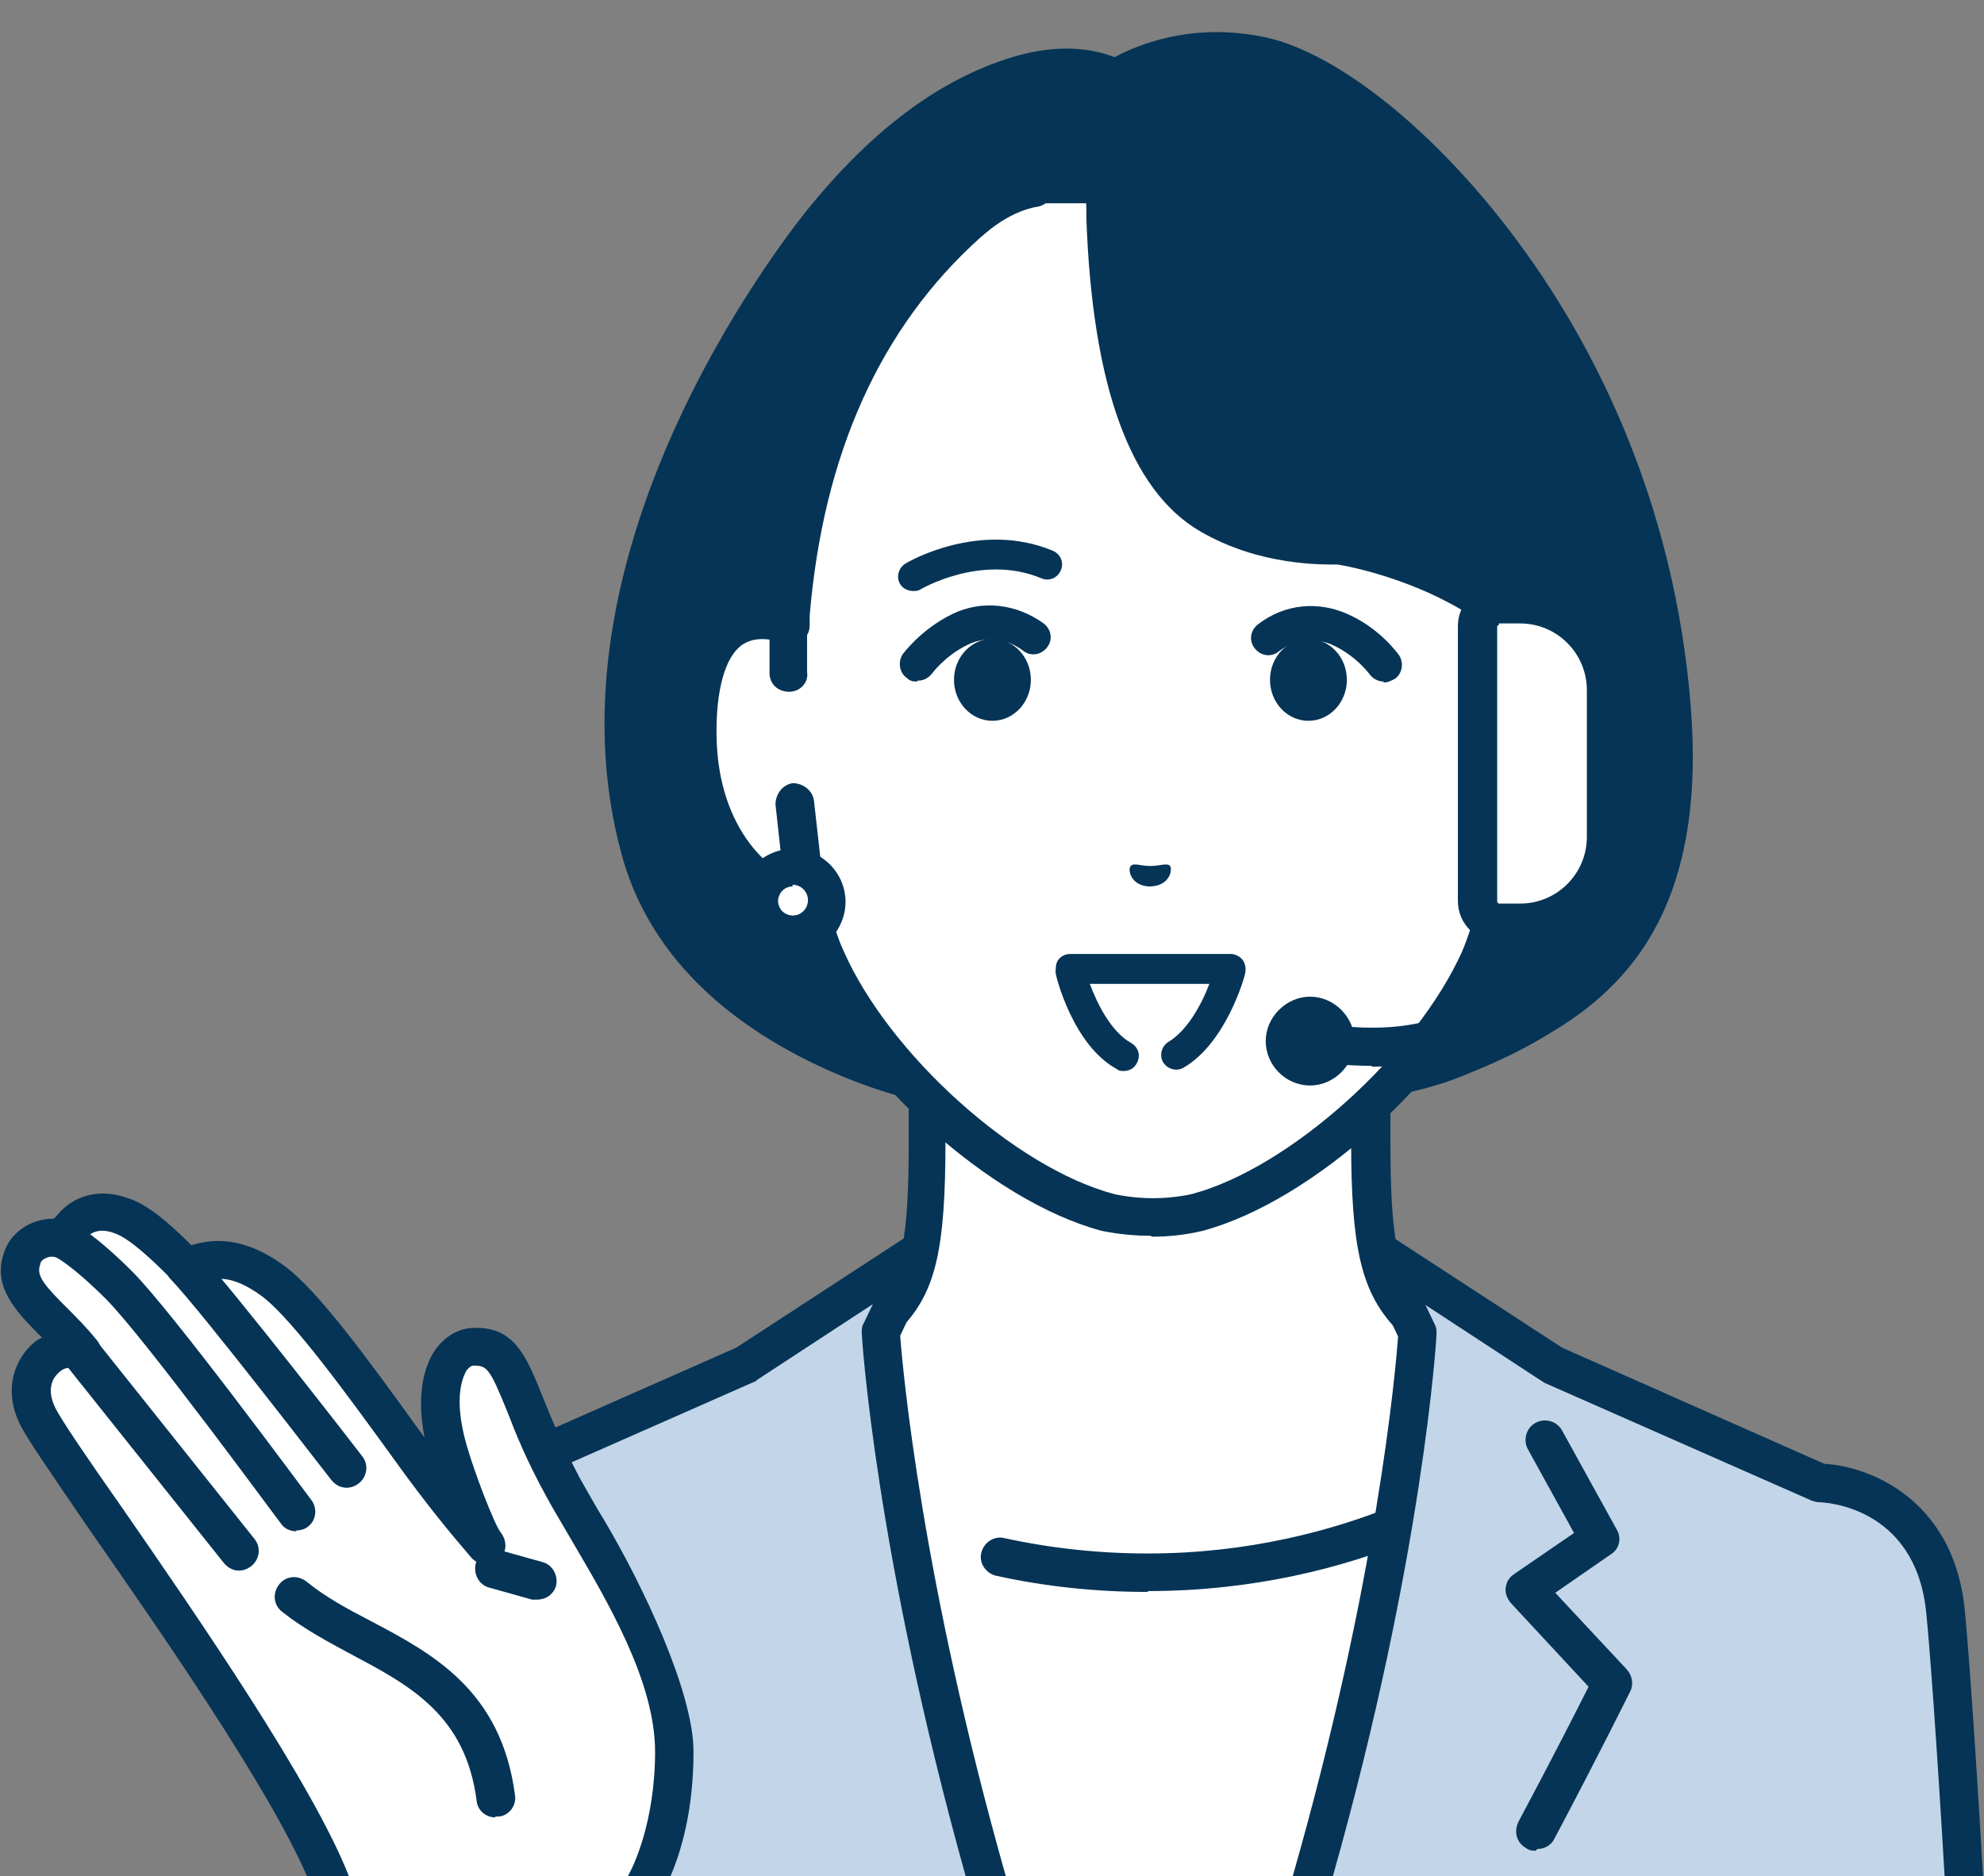
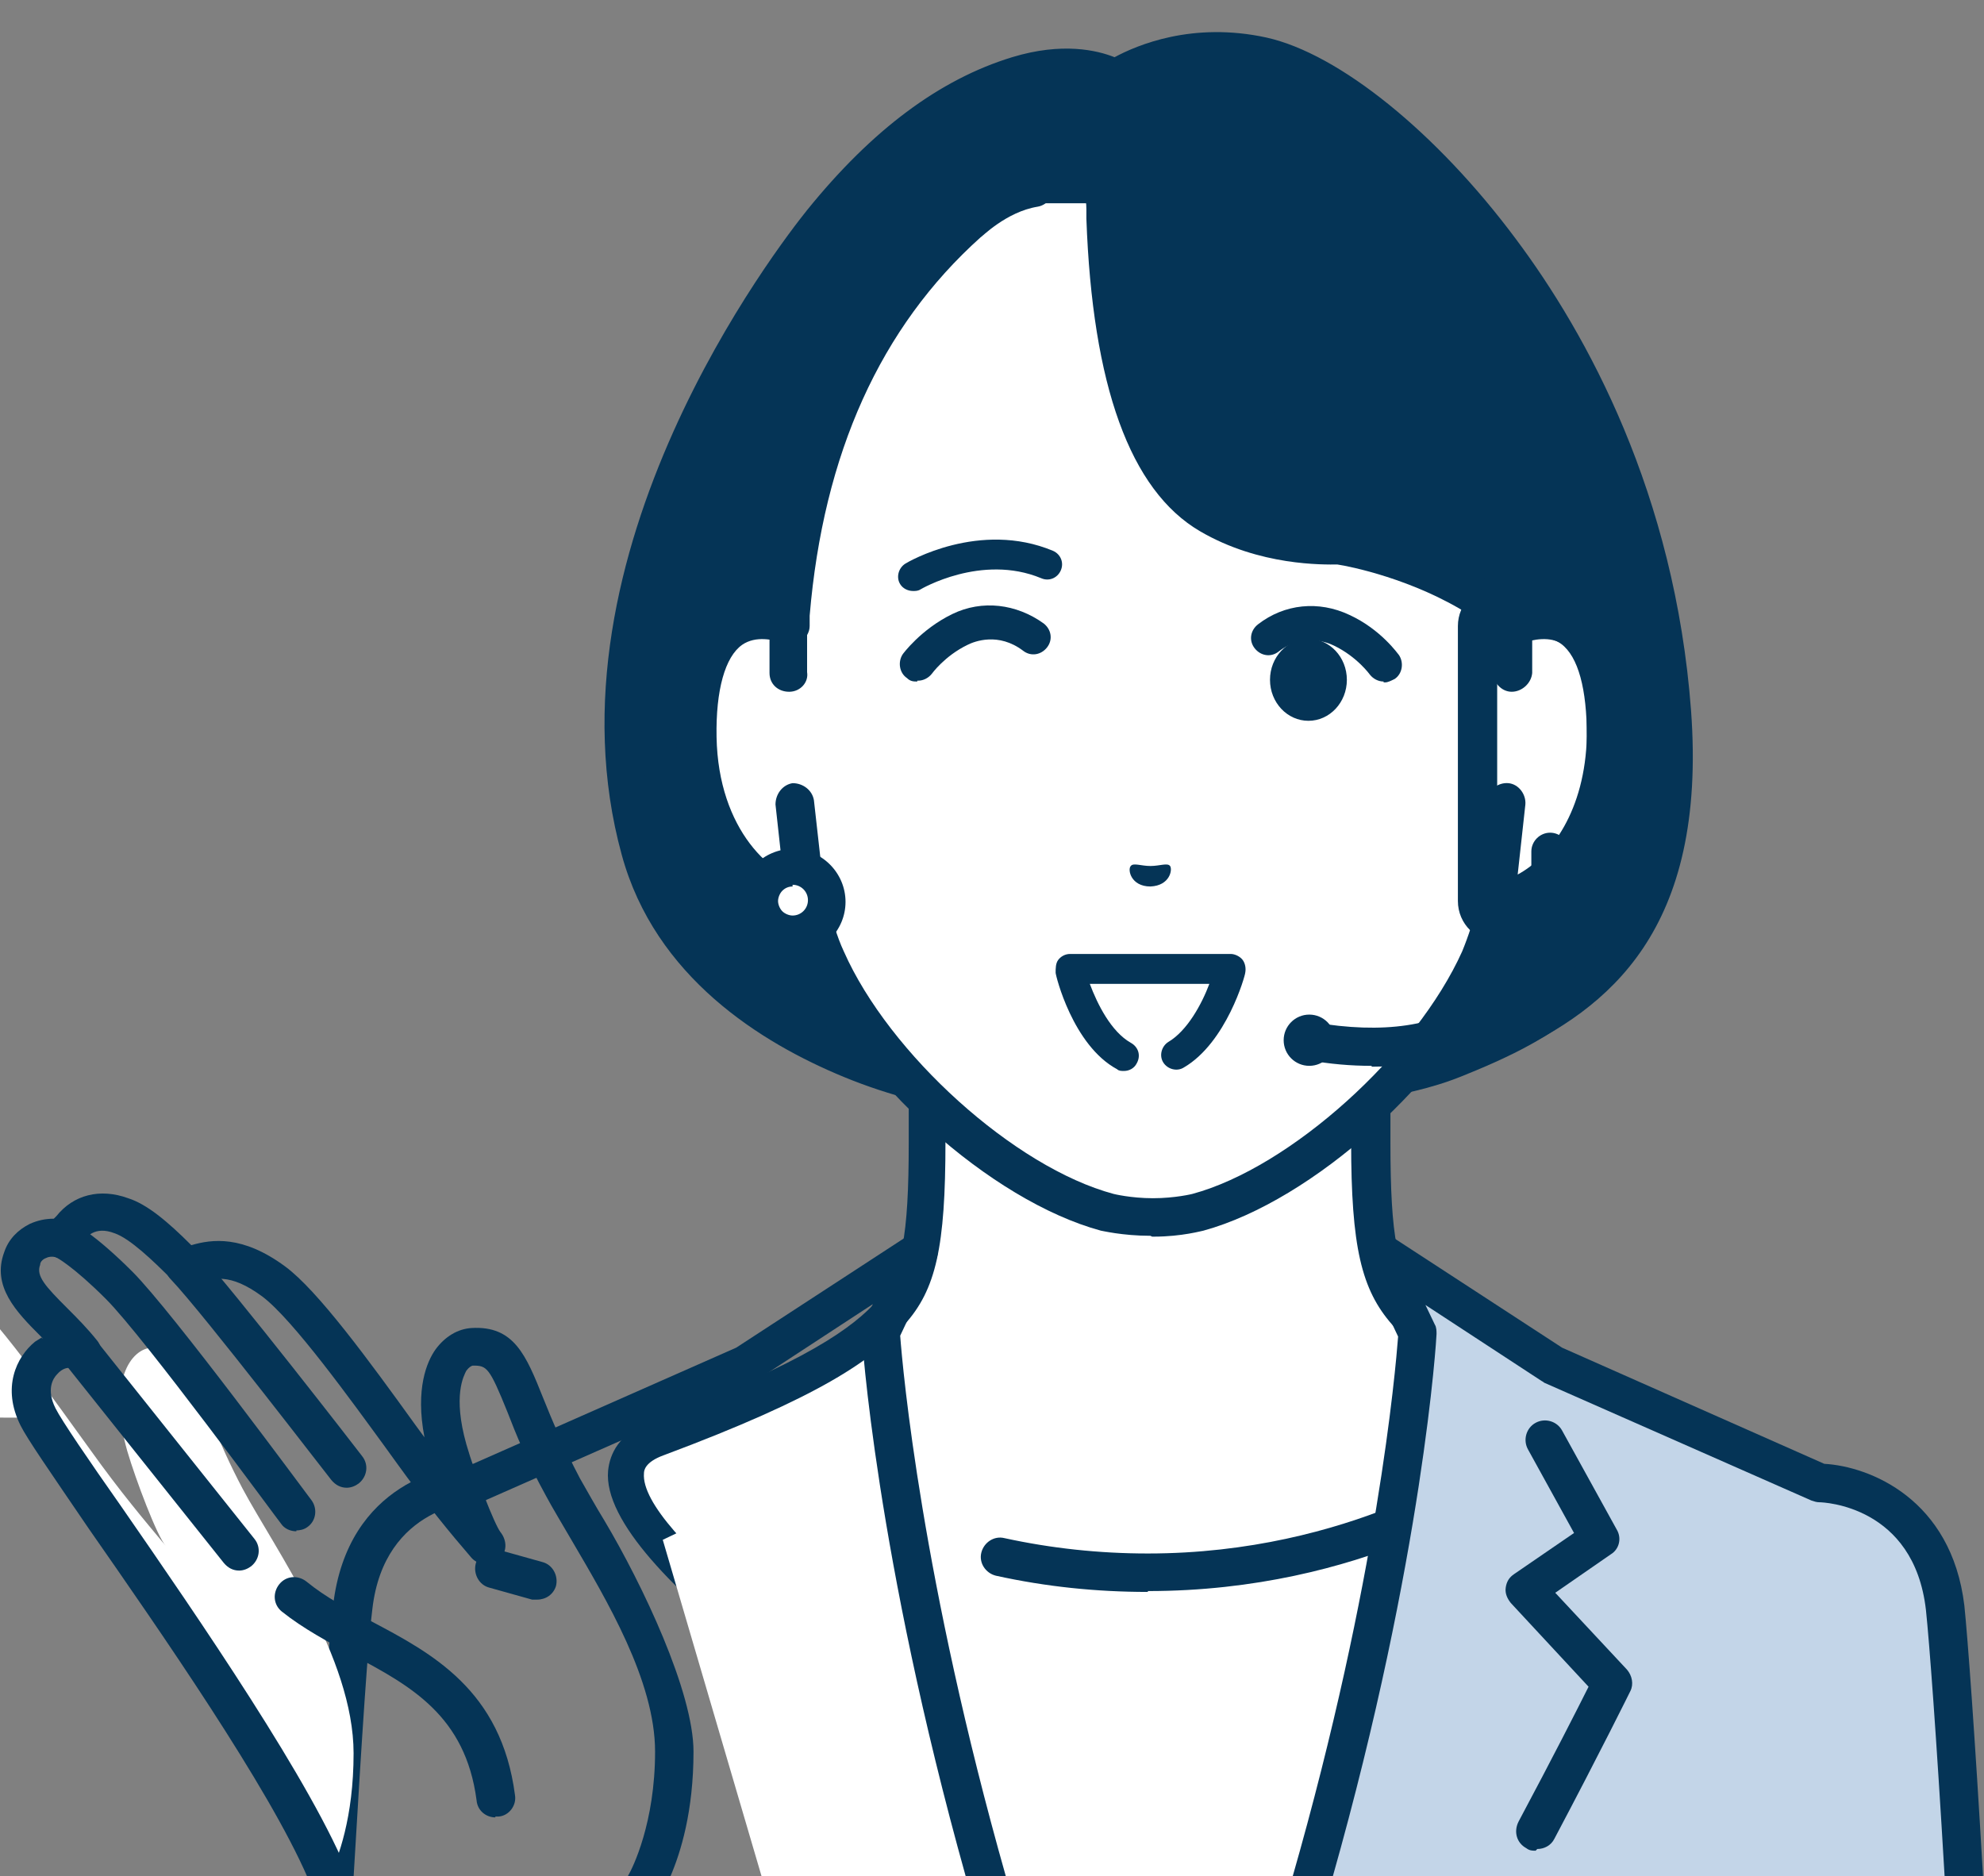
<svg xmlns="http://www.w3.org/2000/svg" id="_レイヤー_2" version="1.1" viewBox="0 0 232.3 219.7">
  <rect x="0" y="0" width="232.3" height="219.7" fill="#808080" stroke="none" />
  <defs>
    <style>
      .st0 {
        fill: #fff;
      }

      .st1 {
        fill: #053456;
      }

      .st2 {
        fill: #c3d5e8;
      }
    </style>
  </defs>
  <path class="st0" d="M192.1,168.3c-18.5-7-24.1-11.1-27.3-14.7-3.2-3.6-4.2-8.2-4.2-19.9v-36.3l-26,6.4-26-6.4v36.3c0,11.7-1,16.3-4.2,19.9-3.2,3.6-8.8,7.7-27.3,14.7s36.7,40.2,36.7,40.2h41.4s55.2-33.3,36.7-40.2h.2Z" />
  <path class="st1" d="M114,210.8c-.4,0-.8-.1-1.2-.3-7.1-4.3-42.7-26.4-41.6-38.3.2-1.9,1.2-4.4,5.2-5.9,18.3-6.9,23.5-10.9,26.4-14.1,2.8-3.1,3.6-7.4,3.6-18.4v-36.3c0-.7.3-1.3.9-1.8s1.2-.6,1.9-.4l25.4,6.3,25.4-6.3c.7-.2,1.4,0,1.9.4s.9,1.1.9,1.8v36.3c0,11,.8,15.3,3.6,18.4,2.9,3.2,8.1,7.2,26.4,14.1,4,1.5,5.1,4.1,5.2,5.9,1.1,12-34.4,34-41.6,38.3-1.1.6-2.4.3-3.1-.8-.6-1.1-.3-2.4.8-3.1,16.7-10.1,40.1-27.3,39.4-34.1,0-.4-.1-1.3-2.3-2.1-18.2-6.8-24.4-11.1-28.2-15.3-3.6-4.1-4.8-9.1-4.8-21.4v-33.5l-23.2,5.7h-1.1l-23.2-5.7v33.5c0,12.3-1.1,17.3-4.8,21.4-3.8,4.2-10,8.5-28.2,15.3-2.2.8-2.3,1.8-2.3,2.1-.6,6.8,22.7,24,39.4,34.1,1.1.6,1.4,2,.8,3.1-.4.7-1.2,1.1-1.9,1.1h.3Z" />
  <path class="st0" d="M179.8,219.8l11.6-39.5-16.1-7.7s-16,11.5-40.8,11.5-40.8-11.5-40.8-11.5l-16.1,7.7,11.6,39.5h90.7,0Z" />
  <path class="st1" d="M134.4,186.4c-6,0-11.9-.6-17.8-1.9-1.2-.3-2-1.5-1.7-2.7s1.5-2,2.7-1.7c5.5,1.2,11.1,1.8,16.8,1.8,23.8,0,39.3-11,39.5-11.1,1-.7,2.4-.5,3.1.5.7,1,.5,2.4-.5,3.1-.7.5-16.8,11.9-42.1,11.9h0Z" />
  <g>
-     <path class="st2" d="M115.4,219.8c-10.9-38.4-12.3-63.8-12.3-63.8l4.4-9.4-20.2,13.2-31.3,13.8s-13.1.2-14.7,14.6c-.5,4.3-1.3,16.6-2.2,31.6h76.3,0Z" />
    <polygon class="st2" points="107.5 146.6 107.5 146.6 107.5 146.6 107.5 146.6" />
  </g>
  <path class="st1" d="M41.4,219.8c1-17,1.7-27.6,2.2-31.4,1.4-12.2,12.1-12.6,12.5-12.6s.6,0,.9-.2l31.3-13.8c0,0,.2,0,.3-.2l13.6-8.9-1.1,2.3c-.2.3-.2.7-.2,1.1s1.6,25.8,12.2,63.7h4.7c-9.9-34.9-12.1-59.4-12.4-63.4l4.2-8.9c.4-.9.2-2-.6-2.6-.8-.7-1.9-.7-2.7-.2l-20.1,13.1-30.8,13.6c-2.7.2-14.7,2-16.4,16.6-.5,3.9-1.2,14.6-2.2,31.9h4.6Z" />
  <path class="st1" d="M134.7,128.8s-18.4,1.9-35-4.8c-11-4.5-21.3-12.2-24.7-24.5-8.4-30.8,12.9-63.2,21.3-73.5,8.2-10,16.1-15.1,22.9-17.1,7.6-2.3,11.5.5,11.5.5,0,0,6.9-4.9,17.2-2.7,13.8,3.1,44.7,32,48,76.7,2.3,30-11.8,37.4-24.7,42.6-14,5.7-36.6,2.8-36.6,2.8h0Z" />
  <path class="st1" d="M128.2,131.4c-7,0-18.5-.8-29.4-5.3-9.7-4-22.1-11.7-26-26-9.7-35.3,18.5-71.5,21.7-75.5,7.6-9.4,15.5-15.3,24-17.9,5.9-1.8,10-.8,12,0,2.6-1.4,9.1-4.2,17.8-2.3,8.5,1.9,19.9,11.1,29.2,23.6,8.3,11.1,18.6,29.8,20.5,55.2,1.9,25.8-9.7,34.9-21.4,40.3-1.1.5-2.5,0-3-1.1s0-2.5,1.1-3c10.8-5.1,20.5-12.9,18.8-35.9-3.4-45.4-34.9-72.2-46.3-74.7-9.1-2-15.2,2.1-15.4,2.3-.8.6-1.9.6-2.6,0-.1,0-3.2-2.1-9.5-.2-7.7,2.4-14.8,7.7-21.8,16.4-3.1,3.8-30,38.3-20.9,71.5,3.4,12.5,14.6,19.4,23.4,23,15.8,6.5,33.7,4.7,33.9,4.7,1.2,0,2.3.8,2.5,2,.1,1.2-.8,2.3-2,2.5-.3,0-2.8.3-6.7.3h0Z" />
  <path class="st0" d="M128.9,24.3s.2,28.8,12.2,35.8c7.2,4.2,15.1,3.6,15.1,3.6,0,0,5.7.7,11.2,3.4,3.6,1.8,7.6,4.3,9.6,6,4.7-1.8,11.1-.6,10.9,13.1-.2,12.2-7.5,18.7-12.9,19.4-.5,2.3-1.2,4.6-2.1,6.6-5.6,12.7-20.8,26.4-33,29.7,0,0-2.2.6-5.2.6s-5.2-.6-5.2-.6c-12.2-3.3-27.4-17-33-29.7-.9-2-1.6-4.3-2.1-6.6-5.4-.7-12.7-7.2-12.9-19.4-.2-13.7,6.2-14.9,10.9-13.1h0c.4-3.5,1-29.4,20.8-47,0,0,3.8-3.6,7.8-2.3h7.9v.4h0Z" />
  <g>
    <path class="st0" d="M92.5,78.7v-5.6c-4.8-1.8-11.2-.6-11,13.1.2,12.2,7.5,18.7,12.9,19.4l-1.3-11.6-.6-15.2h0Z" />
    <path class="st1" d="M94.4,107.8h-.3c-7.1-.9-14.7-8.7-14.9-21.6,0-7.3,1.5-12.2,4.9-14.5,2.5-1.7,5.7-2,9-.7.9.3,1.4,1.1,1.4,2.1v5.6c.2,1.2-.8,2.3-2.1,2.3s-2.3-.9-2.3-2.2v-4c-1.2-.2-2.4-.2-3.5.6-2,1.4-3.1,5.3-3,10.8,0,8.7,4.2,14.1,8.1,16.2l-.9-8.2c0-1.2.8-2.3,2-2.5,1.2,0,2.3.8,2.5,2l1.3,11.6c0,.7-.2,1.4-.7,1.8-.4.4-1,.7-1.6.7h0Z" />
  </g>
  <g>
    <path class="st0" d="M177.1,73.1v5.6c-.1,0-.7,15.2-.7,15.2l-1.3,11.6c5.4-.7,12.7-7.2,12.9-19.4.2-13.7-6.2-14.9-10.9-13.1h0Z" />
    <path class="st1" d="M175,107.8c-.6,0-1.2-.2-1.6-.7-.5-.5-.7-1.2-.6-1.8l1.3-11.6c.1-1.2,1.3-2.1,2.5-2s2.1,1.3,2,2.5l-.9,8.2c3.9-2.1,7.9-7.5,8.1-16.2,0-5.5-1-9.3-3-10.8-1.1-.8-2.4-.8-3.4-.6v4c-.1,1.2-1.2,2.2-2.4,2.2s-2.2-1.1-2.2-2.3v-5.6c.2-.9.7-1.7,1.6-2.1,3.3-1.3,6.5-1,9,.7,3.4,2.4,5.1,7.3,4.9,14.5-.2,12.8-7.8,20.7-14.9,21.6h-.4Z" />
  </g>
  <path class="st1" d="M156.3,65.9c-.5,0-1-.2-1.4-.5s-10.6-8.8-13-28.3c-.1-1.2.7-2.4,2-2.5,1.2,0,2.4.7,2.5,2,2.1,17.6,11.3,25.3,11.4,25.3,1,.8,1.1,2.2.3,3.2-.4.5-1.1.8-1.8.8h0Z" />
  <path class="st1" d="M134.7,144.7c-3.3,0-5.7-.6-5.8-.6-12.9-3.5-28.7-17.7-34.5-31-.7-1.7-1.3-3.5-1.9-5.6-6.6-1.8-13.2-9.4-13.3-21.2,0-7.3,1.5-12.2,4.9-14.5,1.8-1.2,3.9-1.7,6.2-1.4,1.9-19.5,9-34.9,21.3-45.8.6-.6,4.2-4,9.1-4.8,1.2-.2,2.4.6,2.6,1.8.2,1.2-.6,2.4-1.8,2.6-3.7.6-6.6,3.6-6.7,3.6h0c-11.7,10.5-18.4,25.3-20,44.3,0,.5,0,.9,0,1.2,0,.7-.4,1.4-1,1.8s-1.4.5-2.1.2c-1.1-.4-3.2-.9-4.8.2-2,1.4-3.1,5.3-3,10.8.2,10.9,6.5,16.6,11,17.2.9,0,1.7.8,1.9,1.7.6,2.4,1.2,4.5,2,6.2,5.3,12,20,25.3,31.6,28.4,0,0,2,.5,4.6.5s4.6-.5,4.6-.5c11.5-3.1,26.2-16.4,31.6-28.4.7-1.7,1.4-3.8,2-6.2.2-.9,1-1.6,1.9-1.7,4.4-.6,10.8-6.2,11-17.2,0-5.5-1-9.3-3-10.8-1.6-1.1-3.7-.6-4.8-.2-.8.3-1.7,0-2.3-.4-1.1-1-2.5-2-3.9-2.9-6.6-4.2-14.1-5.7-15.5-5.9-1.6,0-9.1.2-16.1-3.9-8.2-4.8-12.6-17.1-13.3-36.6v-1.1c0-2.8-1.5-4.1-1.6-4.2-.9-.9-.9-2.3,0-3.2.8-.9,2.2-.9,3.1-.1.3.3,2.8,2.7,3,7.3v1.1c.6,17.9,4.3,28.9,11.1,32.9,6.5,3.8,13.7,3.3,13.8,3.3h.5c.4,0,9.4,1.5,17.4,6.6,1.3.8,2.4,1.6,3.5,2.5,2.9-.8,5.6-.4,7.7,1.1,3.4,2.4,5.1,7.3,4.9,14.5-.2,11.9-6.8,19.5-13.3,21.2-.5,2.1-1.2,3.9-1.9,5.6-5.9,13.3-21.7,27.5-34.5,31-.1,0-2.5.7-5.8.7h-.2Z" />
  <path class="st0" d="M96.8,105.5c0,2.2-1.8,4-4,4s-4-1.8-4-4,1.8-4,4-4,4,1.8,4,4Z" />
  <path class="st1" d="M92.8,111.8h0c-1.7,0-3.2-.7-4.4-1.8s-1.8-2.8-1.8-4.4c0-3.4,2.8-6.2,6.2-6.2h0c3.4,0,6.2,2.8,6.2,6.2h0c0,3.4-2.8,6.2-6.2,6.2ZM92.8,103.8c-.5,0-.9.2-1.2.5-.3.3-.5.8-.5,1.2s.2.9.5,1.2.8.5,1.2.5h0c1,0,1.8-.8,1.8-1.8s-.8-1.8-1.8-1.8h0v.2ZM96.8,105.5h0Z" />
  <path class="st1" d="M107.4,79.8c-.4,0-.8,0-1.2-.4-.9-.6-1.1-1.9-.5-2.8,0,0,2.1-2.9,5.8-4.7,3.5-1.7,7.5-1.2,10.7,1.1.9.7,1.1,1.9.4,2.8s-1.9,1.1-2.8.4c-2.9-2.2-5.7-1.1-6.5-.7-2.7,1.3-4.2,3.4-4.2,3.4-.4.5-1,.8-1.6.8h-.1Z" />
  <path class="st1" d="M106.9,69.2c-.6,0-1.2-.3-1.5-.8-.5-.8-.2-1.9.6-2.4.3-.2,8.7-5.1,17.3-1.5.9.4,1.3,1.4.9,2.3s-1.4,1.3-2.3.9c-7-2.9-14.1,1.3-14.1,1.3-.3.2-.6.2-.9.2h0Z" />
-   <ellipse class="st1" cx="116.2" cy="79.6" rx="4.5" ry="4.8" />
  <path class="st1" d="M162,79.8c-.6,0-1.2-.3-1.6-.8,0,0-1.5-2.1-4.2-3.4-.8-.4-3.7-1.5-6.5.7-.9.7-2.1.5-2.8-.4s-.5-2.1.4-2.8c3.1-2.4,7.1-2.8,10.7-1.1,3.7,1.7,5.7,4.6,5.8,4.7.6.9.4,2.2-.5,2.8-.4.2-.8.4-1.1.4h-.2Z" />
  <ellipse class="st1" cx="153.2" cy="79.6" rx="4.5" ry="4.8" />
  <path class="st1" d="M132.4,101.4c.3-.4,1.2,0,2.3,0s2-.4,2.3,0,0,2.3-2.3,2.4c-2.3,0-2.7-2-2.3-2.4h0Z" />
  <path class="st1" d="M131.6,125.4c-.3,0-.6,0-.8-.2-5.2-2.8-7.2-11-7.2-11.3,0-.5,0-1.1.3-1.5s.8-.7,1.4-.7h18.8c.5,0,1.1.3,1.4.7s.4,1,.3,1.5c0,.3-2.2,8.2-7.2,11.1-.8.5-1.9.2-2.4-.6-.5-.8-.2-1.9.6-2.4,2.2-1.3,3.9-4.4,4.8-6.8h-14c.9,2.4,2.5,5.6,4.8,6.9.9.5,1.2,1.5.7,2.4-.3.6-.9.9-1.5.9h0Z" />
  <path class="st1" d="M160.6,124.8c-2.4,0-4.9-.2-7.6-.7-1.2-.2-2-1.4-1.8-2.6s1.4-2,2.6-1.8c8.1,1.4,14.6.5,19.1-2.9,5.1-3.8,6.3-9.4,6.4-10.3v-6.8c0-1.2,1-2.2,2.2-2.2s2.2,1,2.2,2.2v7.3c0,.3-1.1,8.3-8.2,13.5-4,2.9-9,4.4-14.9,4.4h0Z" />
  <circle class="st1" cx="153.3" cy="121.8" r="3" />
-   <path class="st1" d="M153.4,127.1c-2.9,0-5.2-2.4-5.2-5.2s2.4-5.2,5.2-5.2,5.2,2.4,5.2,5.2-2.4,5.2-5.2,5.2ZM153.4,121.1c-.4,0-.8.3-.8.8s.3.8.8.8.8-.3.8-.8-.3-.8-.8-.8Z" />
-   <path class="st0" d="M175.5,70.9h2.5c5.5,0,10,4.5,10,10v17.2c0,5.5-4.5,10-10,10h-2.5c-1.4,0-2.5-1.1-2.5-2.5v-32.2c0-1.4,1.1-2.5,2.5-2.5Z" />
  <path class="st1" d="M178,110.3h-2.5c-2.6,0-4.8-2.1-4.8-4.8v-32.2c0-2.6,2.1-4.8,4.8-4.8h2.5c6.8,0,12.2,5.5,12.2,12.2v17.2c0,6.8-5.5,12.2-12.2,12.2v.2ZM175.5,73.2c-.1,0-.2,0-.2.2v32.2c0,0,.1.2.2.2h2.5c4.3,0,7.8-3.5,7.8-7.8v-17.2c0-4.3-3.5-7.8-7.8-7.8h-2.5v.2Z" />
  <path class="st2" d="M153.6,219.8h76.3c-.9-15.1-1.7-27.3-2.2-31.6-1.7-14.4-14.7-14.6-14.7-14.6h0l-31.3-13.8-20.2-13.2,4.5,9.5s-1.5,25.4-12.3,63.8h-.1Z" />
  <path class="st1" d="M179.8,216.7c-.4,0-.7,0-1.1-.3-1.1-.6-1.5-1.9-.9-3.1,4-7.5,6.9-13.2,8.2-15.8l-9.1-9.8c-.4-.5-.7-1.1-.6-1.8s.4-1.2,1-1.6l7-4.8-5.4-9.8c-.6-1.1-.2-2.5.9-3.1,1.1-.6,2.5-.2,3.1.9l6.4,11.6c.6,1,.3,2.3-.7,2.9l-6.5,4.5,8.4,9c.6.7.8,1.7.4,2.5,0,0-3.5,7.1-8.9,17.3-.4.8-1.2,1.2-2,1.2h0l-.2.2Z" />
  <path class="st1" d="M163.7,156.5c-.3,3.9-2.4,28.5-12.4,63.4h4.7c10.7-37.8,12.2-63.4,12.2-63.7s0-.8-.2-1.1l-1.1-2.3,13.6,8.9s.2.1.3.2l31.3,13.8c.3.1.6.2.9.2.5,0,11.1.4,12.5,12.6.4,3.8,1.2,14.4,2.2,31.4h4.5c-1-17.2-1.8-28-2.2-31.9-1.5-12.5-11.1-16.3-16.4-16.6l-30.7-13.6-20.1-13.1c-.8-.5-2-.5-2.7.2-.8.7-1,1.7-.6,2.7l4.2,8.9h0Z" />
-   <path class="st0" d="M4.5,166c2.4,4.8,27.5,38.1,34,53.9h37.5c1.1-2.3,2.9-7.1,2.9-14.6,0-11.2-9.2-23.9-13-31-6-11.4-5.4-16.8-10.6-16.5h0c-2.5.1-5.2,4-2.9,12.1,1,3.4,3.5,10,4.5,11.1-2.5-3-5.3-6.3-8.8-11.2-3.5-4.8-11.7-16.6-16-19.8-5-3.7-8-2.5-10.3-1.8-3.1-3.1-5.6-5.2-7.6-5.9-4.8-1.7-6.8,2.5-6.6,2.9-2-.8-4.2,0-5,2.1-1.4,3.8,3.4,6.5,7.1,11.1-2.4-1.9-7.9,1.9-5.1,7.5h-.1Z" />
+   <path class="st0" d="M4.5,166c2.4,4.8,27.5,38.1,34,53.9c1.1-2.3,2.9-7.1,2.9-14.6,0-11.2-9.2-23.9-13-31-6-11.4-5.4-16.8-10.6-16.5h0c-2.5.1-5.2,4-2.9,12.1,1,3.4,3.5,10,4.5,11.1-2.5-3-5.3-6.3-8.8-11.2-3.5-4.8-11.7-16.6-16-19.8-5-3.7-8-2.5-10.3-1.8-3.1-3.1-5.6-5.2-7.6-5.9-4.8-1.7-6.8,2.5-6.6,2.9-2-.8-4.2,0-5,2.1-1.4,3.8,3.4,6.5,7.1,11.1-2.4-1.9-7.9,1.9-5.1,7.5h-.1Z" />
  <path class="st1" d="M58,212.8c-1.1,0-2.1-.8-2.2-2-1.3-9.9-7.7-13.4-14.5-17-2.8-1.5-5.8-3.1-8.3-5.1-1-.8-1.1-2.2-.3-3.2.8-1,2.2-1.1,3.2-.3,2.2,1.8,4.8,3.2,7.5,4.6,7.2,3.8,15.3,8.1,16.9,20.4.2,1.2-.7,2.4-1.9,2.5h-.4Z" />
  <path class="st1" d="M4.9,156.6c-.3.2-.5.3-.8.5-2.2,1.8-3.9,5.4-1.7,9.8.8,1.6,3.3,5.2,8,12.1,8.5,12.2,21,30.2,25.6,40.8h4.9c-4.2-10.8-17.7-30.4-26.7-43.4-3.8-5.4-7-10.1-7.7-11.5-1.1-2.2-.3-3.5.2-4,.6-.7,1.3-.8,1.5-.7.9.7,2.2.6,3-.2s.9-2.1.2-3c-1.2-1.5-2.4-2.7-3.5-3.8-2.6-2.6-3.7-3.8-3.2-5.1,0-.4.4-.7.7-.8.4-.2.9-.2,1.4,0,.9.3,1.9,0,2.5-.7.3-.3.4-.8.5-1.2.2-.5,1.3-1.9,3.6-1,1.8.6,4.5,3.2,6.7,5.4.6.6,1.4.8,2.2.6h.5c2.1-.8,4.1-1.4,7.9,1.4,3.6,2.7,10.5,12.3,14.3,17.5l1.3,1.8c3.6,5,6.4,8.4,8.9,11.3.8.9,2.2,1,3.2.2s1-2.2.2-3.2c-.7-.9-3-6.8-4-10.3-1.6-5.7-.3-8,0-8.6.3-.4.6-.6.8-.6,1.6,0,1.9.2,4,5.4,1,2.6,2.3,5.8,4.5,9.8.8,1.5,1.9,3.3,3,5.2,4.1,7,9.8,16.5,9.8,24.8s-2.6,13.6-3.2,14.6h5c1.2-2.8,2.7-7.6,2.7-14.6s-6-19.6-10.4-27c-1.1-1.8-2.1-3.6-2.9-5-2-3.8-3.3-6.9-4.3-9.4-2-5-3.4-8.5-8.4-8.2-1.6.1-3.1,1-4.2,2.5-1,1.4-2.4,4.6-1.3,10.3l-1.1-1.5c-5.4-7.5-11.4-15.7-15.2-18.5-5-3.7-8.6-3.2-11-2.5-2.8-2.8-5.2-4.8-7.4-5.5-3.3-1.2-6.4-.4-8.4,2.1,0,0-.2.2-.3.3-1,0-1.9.2-2.8.6-1.4.7-2.5,1.8-3,3.3-1.5,4,1.4,7,4.2,9.8,0,0,.2.2.3.3h-.1Z" />
  <path class="st1" d="M40.6,174.2c-.7,0-1.3-.3-1.8-.9-.2-.2-14.9-19.4-18.8-23.5-.9-.9-.8-2.3.1-3.2s2.3-.8,3.2.1c4,4.3,18.5,23,19.1,23.8.8,1,.6,2.4-.4,3.2-.4.3-.9.5-1.4.5h0Z" />
  <path class="st1" d="M34.7,179.3c-.7,0-1.4-.3-1.8-.9-.2-.2-16-21.8-20.5-26.3-3.8-3.8-5.8-4.9-5.9-4.9-1.1-.6-1.5-1.9-1-3,.6-1.1,1.9-1.5,3-1,.3.1,2.7,1.4,7,5.7,4.7,4.7,20.3,25.9,21,26.8.7,1,.5,2.4-.5,3.1-.4.3-.9.4-1.3.4h0Z" />
  <path class="st1" d="M28,183.9c-.7,0-1.3-.3-1.8-.9l-18.5-23.2c-.8-1-.6-2.4.4-3.2,1-.8,2.4-.6,3.2.4l18.5,23.2c.8,1,.6,2.4-.4,3.2-.4.3-.9.5-1.4.5h0Z" />
  <path class="st1" d="M62.9,187.3h-.6l-5-1.4c-1.2-.3-1.9-1.6-1.6-2.8s1.6-1.9,2.8-1.6l5,1.4c1.2.3,1.9,1.6,1.6,2.8-.3,1-1.2,1.6-2.2,1.6h0Z" />
</svg>